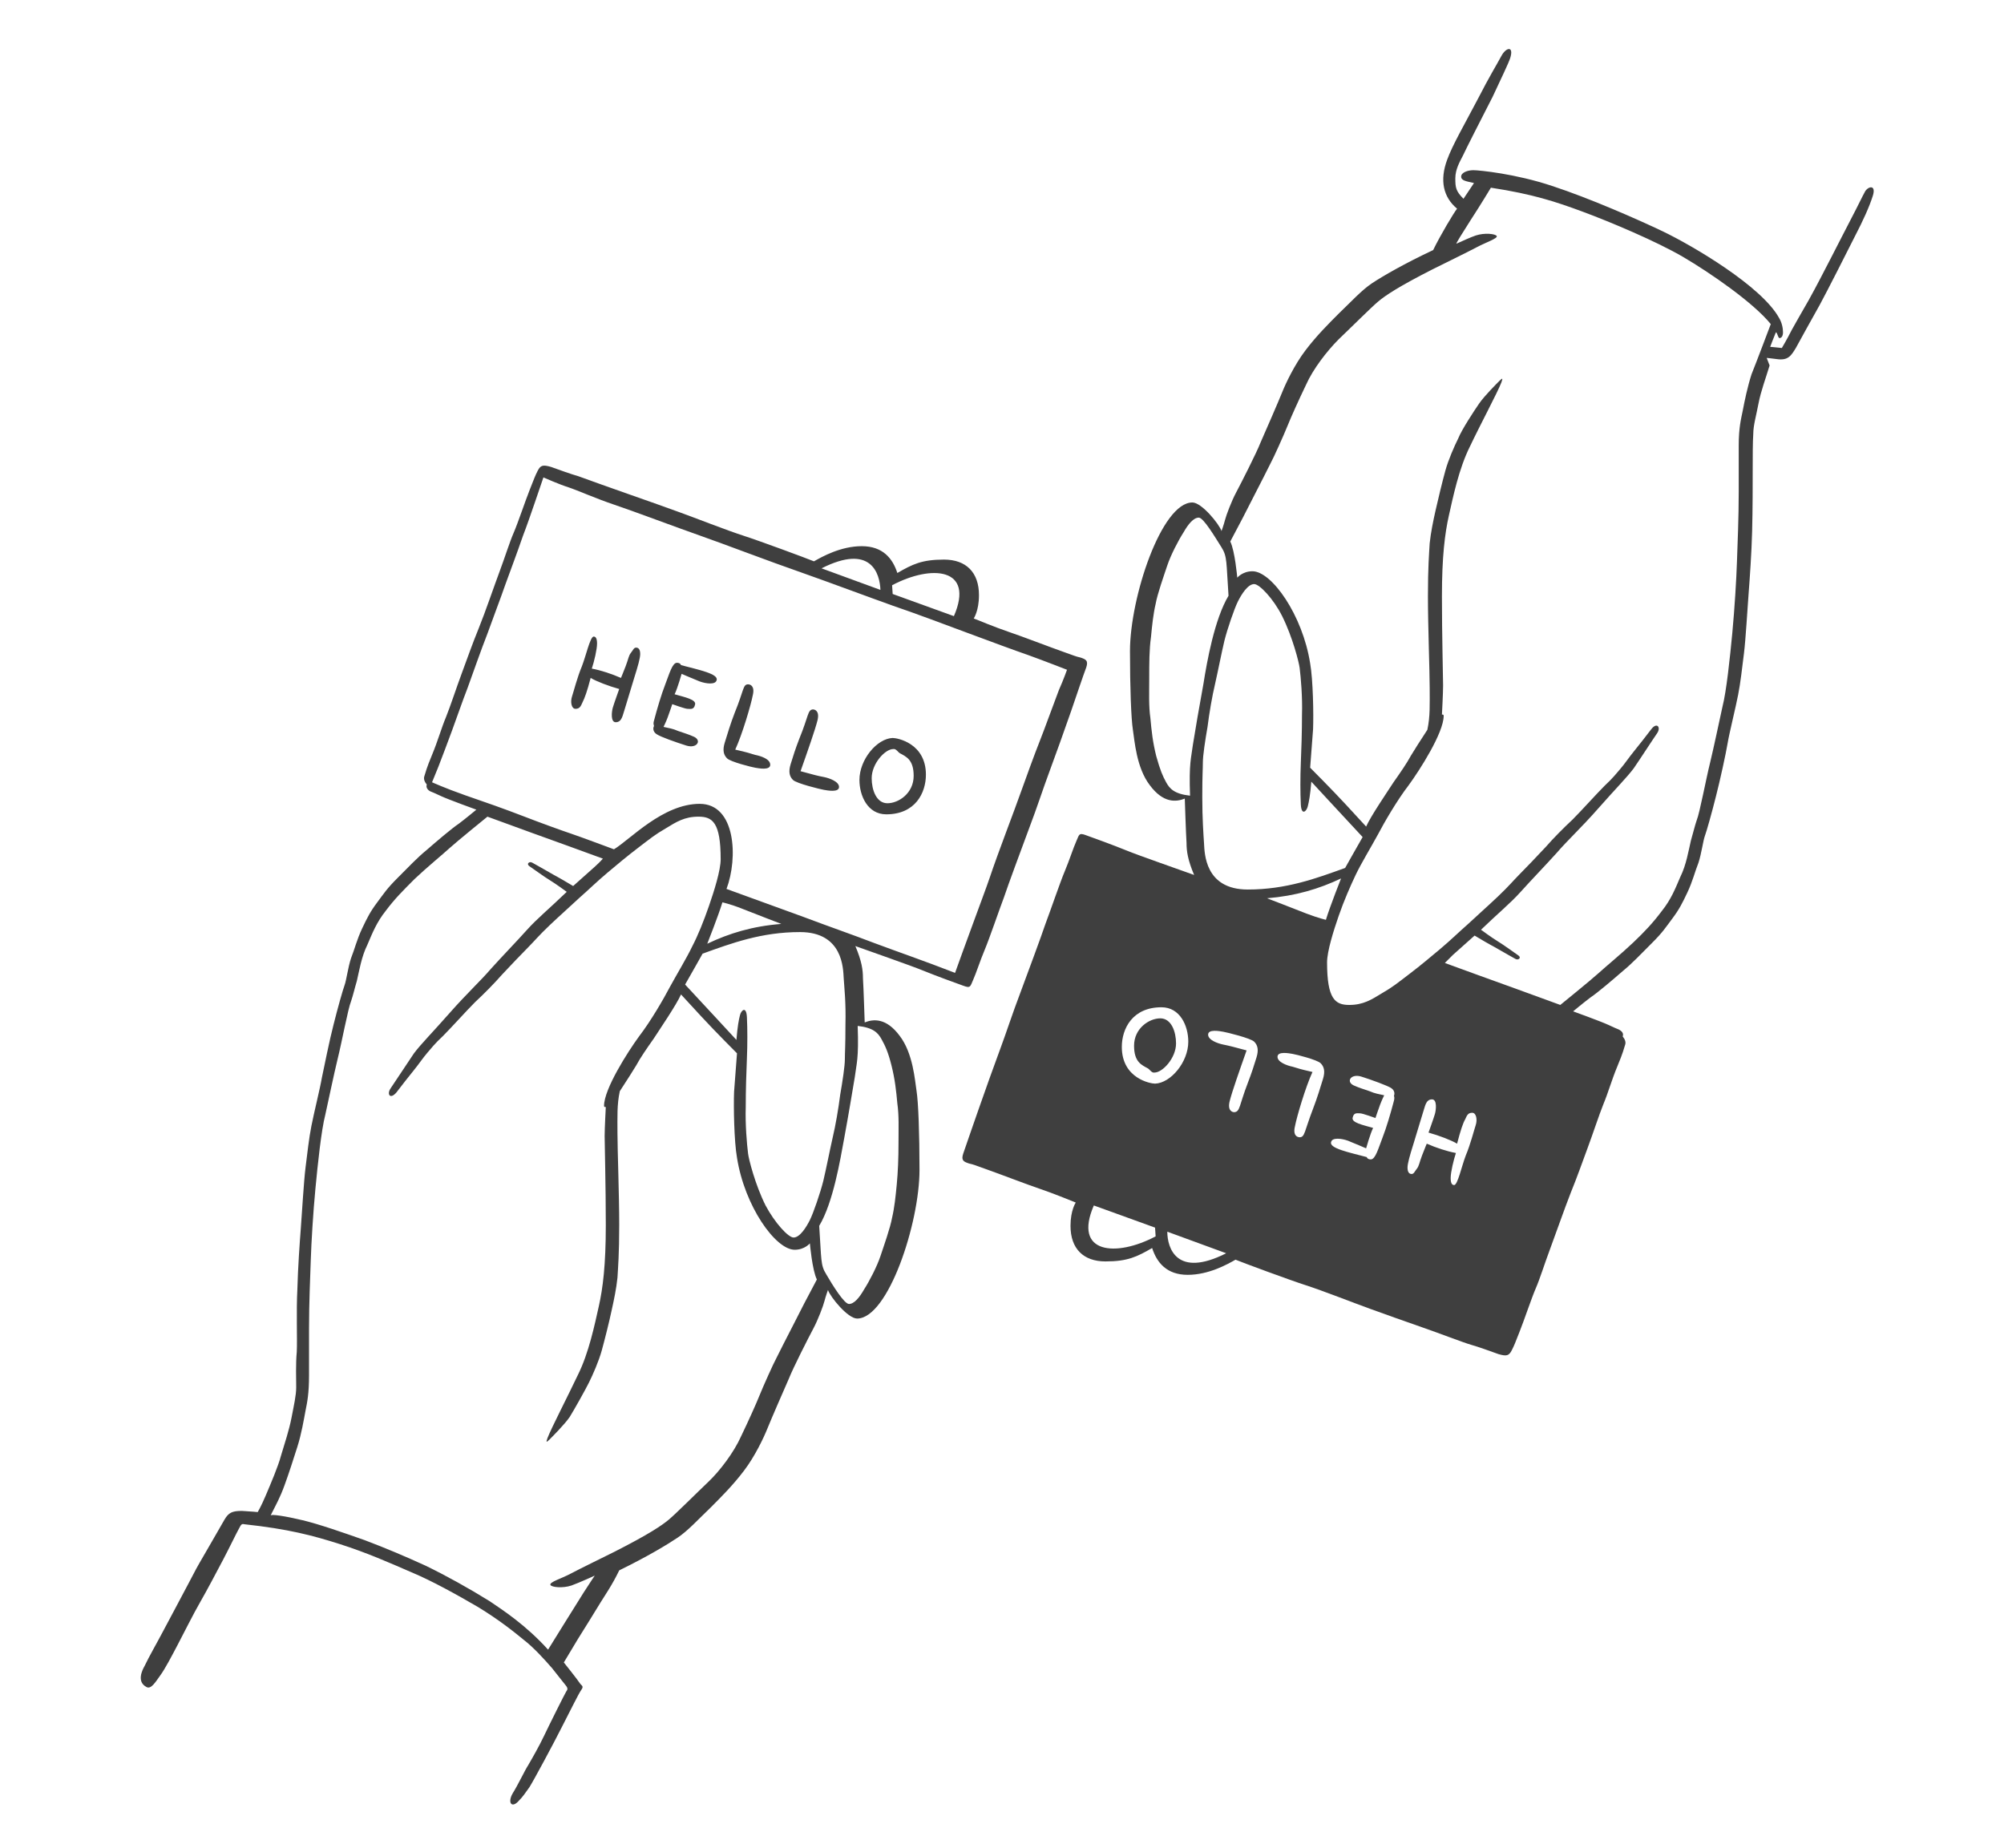
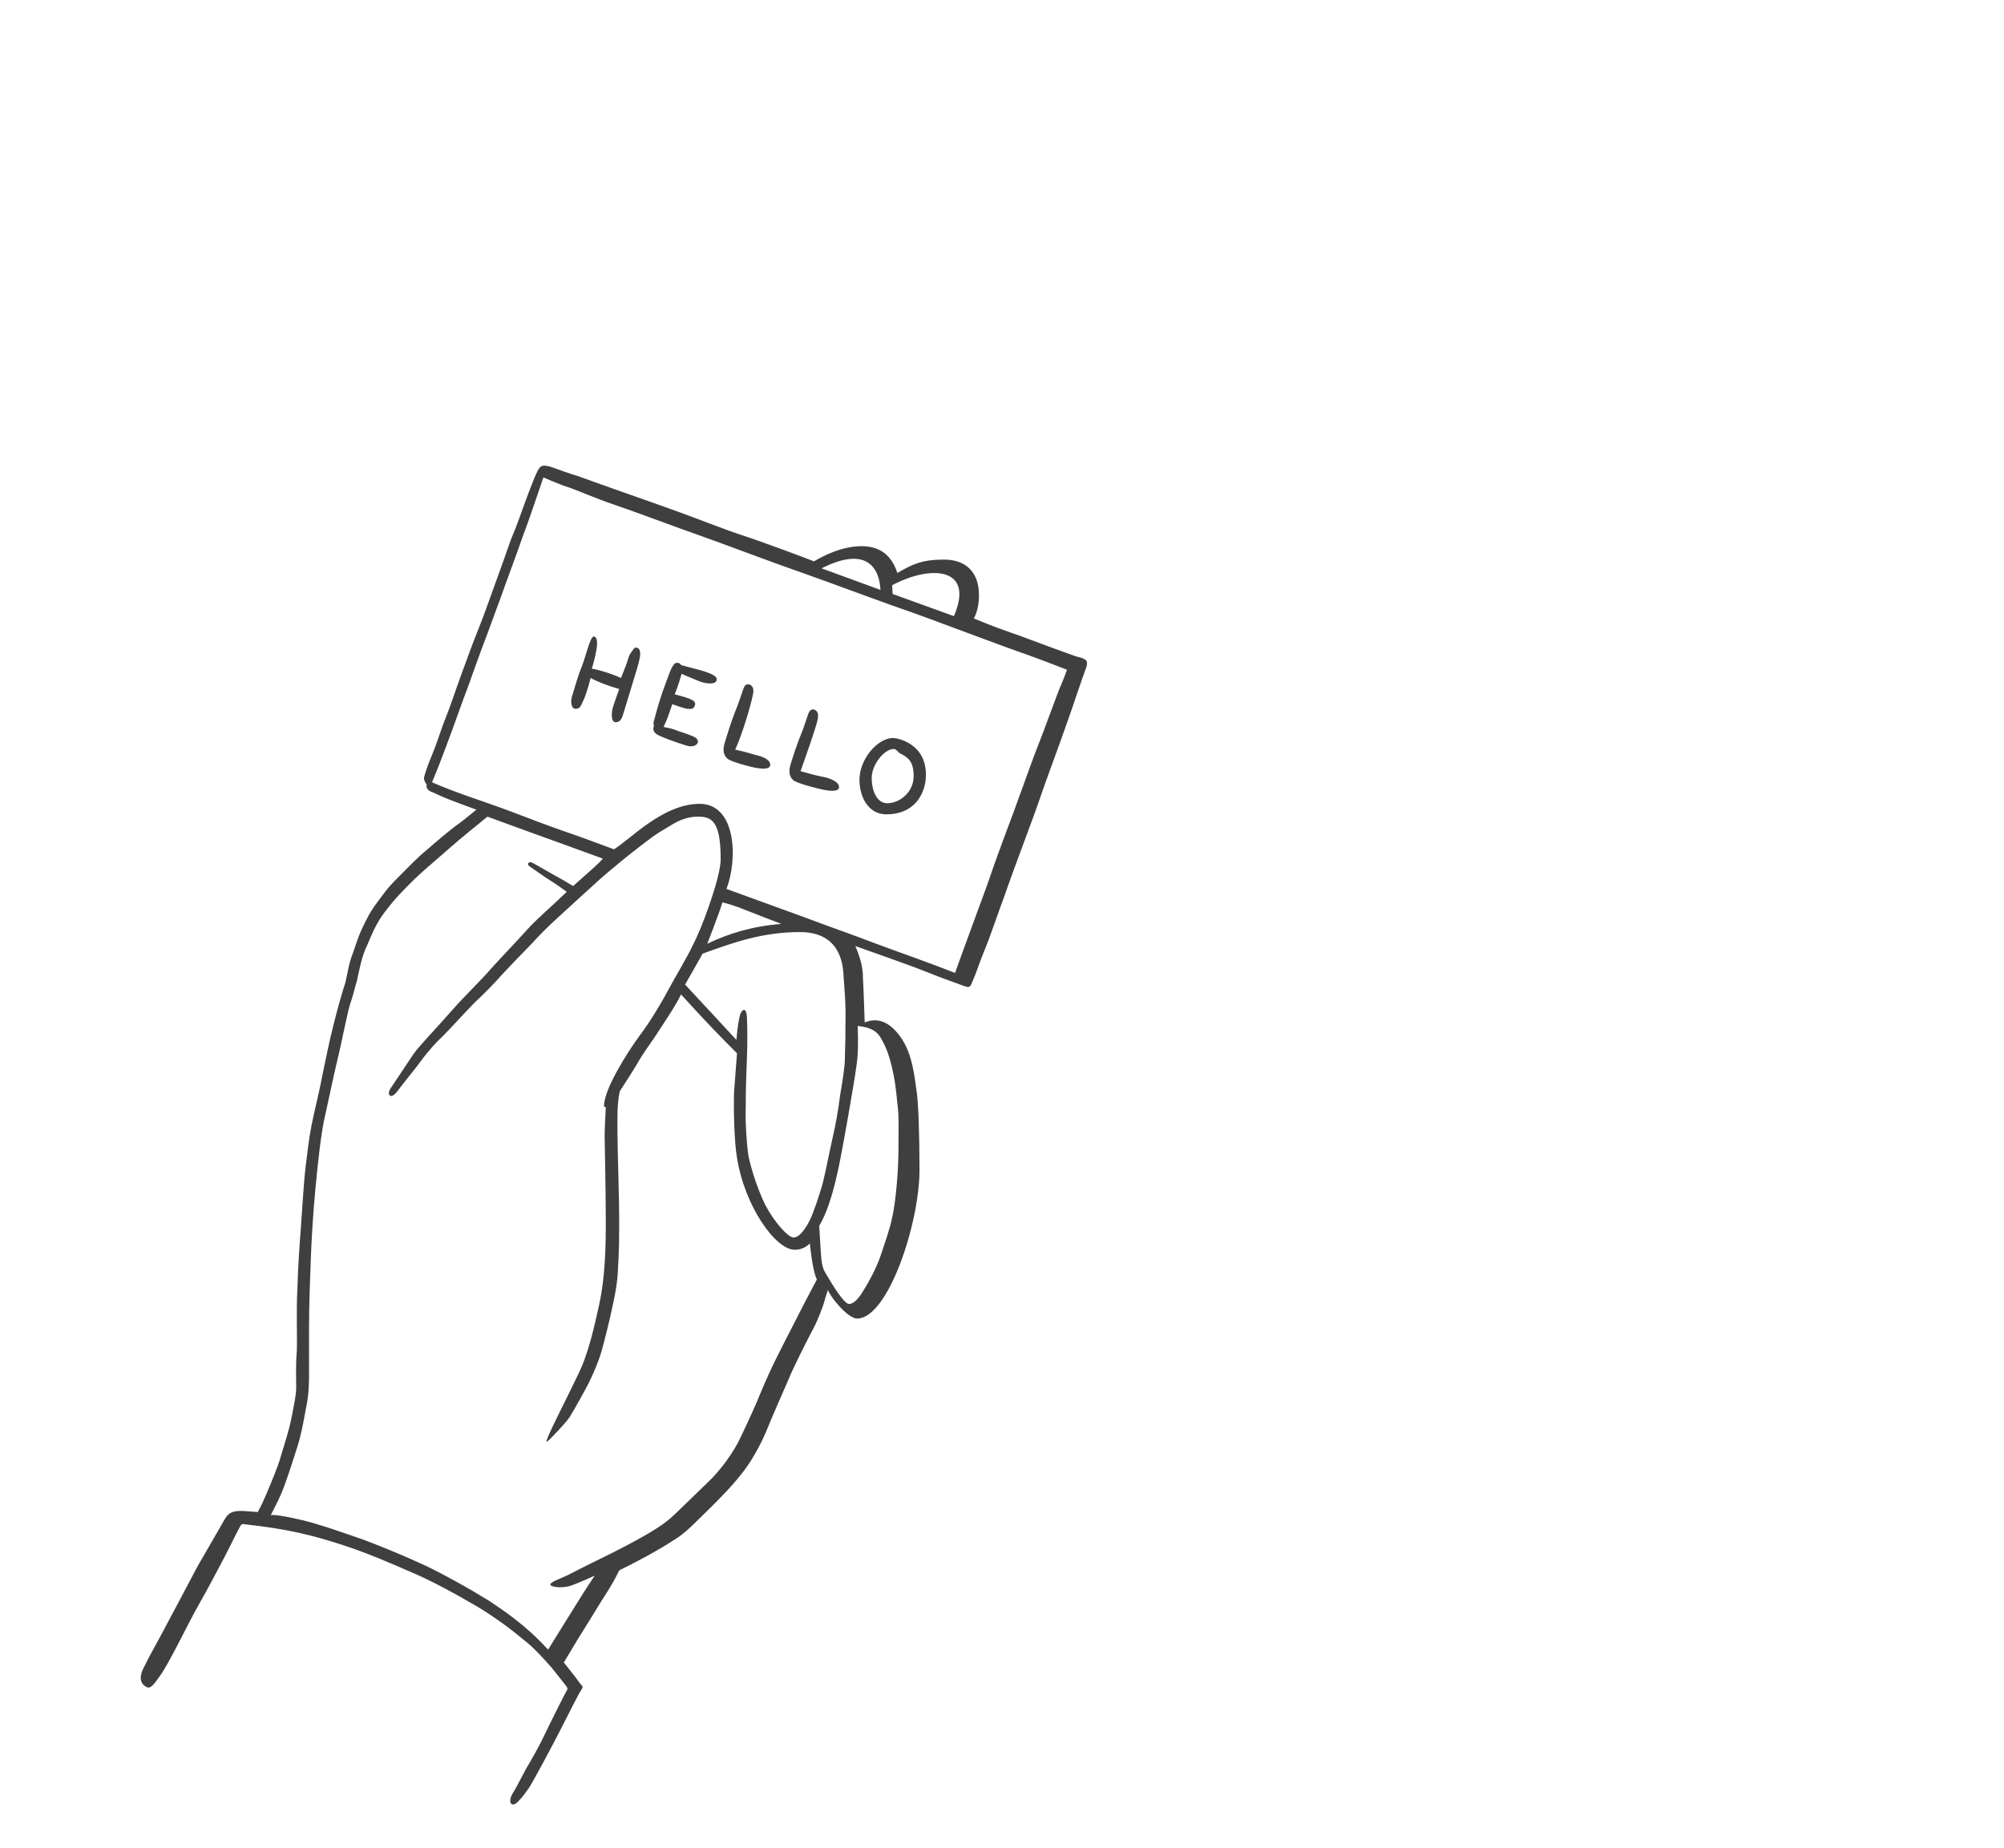
<svg xmlns="http://www.w3.org/2000/svg" version="1.1" id="Outlines" x="0px" y="0px" viewBox="0 0 343.7 317" style="enable-background:new 0 0 343.7 317;" xml:space="preserve">
  <style type="text/css">
	.st0{fill:#3F3F3F;}
</style>
  <g>
    <path class="st0" d="M24.8,285.8c0.7-1.5,2.2-4.1,3.3-6.2s2.9-5.4,4.2-7.9c1.3-2.5,1.4-2.7,2.8-5.1c1.4-2.4,2.7-4.7,3.4-5.9   c0.7-1.2,1.3-1.5,3-1.5c1.7,0.1,2.7,0.2,2.7,0.2s0.6-1,1.4-2.9c0.8-1.9,2.1-4.9,2.6-6.8c0.6-2,1.4-4.4,1.8-6.5   c0.4-2.1,0.8-3.8,0.8-5.2s-0.1-4,0.1-6.1c0.1-2.2-0.1-7,0.1-10.7c0.1-3.8,0.4-8,0.6-10.6c0.2-2.6,0.5-7.9,0.8-10.3   c0.3-2.4,0.6-5.1,1-7.1c0.4-2.1,1.5-6.5,1.8-8.3c0.4-1.9,1.3-6.4,2-9.1c0.7-2.8,1.6-6,1.9-6.8c0.3-0.8,0.6-3.1,1.1-4.6   c0.6-1.5,1-3.2,1.9-5.1c0.9-1.9,1.4-2.9,2.6-4.5c1.2-1.6,1.6-2.3,3.5-4.2c1.9-1.9,3.4-3.5,5-4.8c1.6-1.4,4.3-3.7,5.5-4.5   c1.2-0.9,3-2.4,3-2.4s-4.7-1.7-6-2.3s-1.3-0.6-1.8-0.8s-0.9-0.7-0.7-1.2c-0.4-0.5-0.6-1-0.4-1.5c0.2-0.6,0.3-1.2,1.3-3.6   c1-2.4,1.6-4.6,2.4-6.5c0.8-2,1.7-4.8,2.7-7.5c1-2.7,1.8-5,2.9-7.7s2.7-7.4,3.6-9.8c0.9-2.4,1.7-5,2.4-6.6c0.7-1.6,2-5.5,2.8-7.5   c0.8-2,0.8-2.1,1.3-3.1c0.5-1,0.9-1.1,2.3-0.7c1.4,0.5,3.3,1.2,4.7,1.6c1.4,0.5,5.5,2,8.4,3c2.9,1,6.5,2.3,9,3.2   c2.5,0.9,8.1,3.1,10.9,4s10.9,3.9,12.1,4.4c1.4-0.8,4.6-2.6,8.2-2.6c3.6,0,5.3,2.1,6.1,4.6c2.6-1.5,4.2-2.3,8-2.3   c3.8,0,6,2.2,6,6.1c0,2.7-0.9,4-0.9,4s3.9,1.6,6,2.3c2.1,0.7,7.3,2.7,9.3,3.4c2,0.7,2.1,0.8,3,1c0.9,0.3,1.4,0.5,1,1.7   c-0.5,1.3-1.7,4.9-2.6,7.5c-0.9,2.6-2.9,8.2-3.8,10.6c-0.9,2.4-2.1,6.1-3.4,9.5c-1.3,3.5-3.6,9.7-4.3,11.8c-0.8,2.1-2.5,7.1-3.3,9   c-0.8,1.9-1.5,4.1-2,5.2c-0.5,1.1-0.4,1.5-1.7,1c-1.4-0.5-4.7-1.7-6.9-2.6s-9.4-3.4-11.6-4.2c1.1,2.6,1.3,4.1,1.3,5.5   c0.1,1.4,0.3,7.6,0.3,7.6c1.5-0.6,3.7-0.8,6,2.3c2.3,3,2.6,7.6,2.9,9.5c0.3,1.9,0.5,7.3,0.5,13.5c0,9.2-5.4,25.5-10.7,25.5   c-1.6,0-4.6-3.7-5-4.9c0,0-0.4,1.1-0.6,1.9c-0.2,0.8-1.1,3.2-1.9,4.7c-0.8,1.5-3.5,6.8-4.2,8.6c-0.8,1.8-3.1,7.1-3.7,8.6   s-2.1,4.7-4,7.2c-1.9,2.5-3.9,4.5-5.8,6.4c-2,1.9-3.8,3.9-5.6,5.1s-5.1,3.2-10,5.6c-1.2,2.5-2.4,4.2-3.2,5.5   c-0.8,1.3-3,4.9-3.9,6.3c-0.9,1.5-2.4,4-2.4,4s2.4,3,2.7,3.5c0.3,0.5,0.8,0.5,0.3,1.2c-0.5,0.7-1.9,3.6-3.3,6.3   c-1.4,2.8-4.9,9.3-5.6,10.4c-0.8,1.1-1.1,1.6-1.8,2.3c-1.2,1.4-2,0.4-1.1-1.2c1-1.6,2-3.8,2.7-4.9c0.7-1.2,1.9-3.3,2.7-5   c0.8-1.7,3.6-7.3,3.8-7.6c0.2-0.3,0.4-0.5-0.1-1.1c-0.5-0.6-1.1-1.4-2.3-2.9c-1.3-1.5-3.2-3.6-4.9-4.9c-1.7-1.4-4.2-3.4-7.8-5.6   c-3.6-2.1-7.9-4.5-11.5-6c-3.7-1.6-7.5-3.3-12.2-4.8c-4.7-1.5-8.9-2.6-16.3-3.4c-0.5-0.1-0.6-0.1-1,0.7c-0.4,0.7-1.7,3.4-2.7,5.3   c-1,1.9-2.9,5.5-4,7.4c-1.1,1.9-2.9,5.5-3.9,7.4s-2.1,4-2.9,5.1c-0.8,1.1-1.6,2.5-2.4,2C23.4,288.5,24.4,286.5,24.8,285.8z    M51.9,260.8c2.9,0.7,6.9,2.1,10.6,3.4c3.7,1.4,7,2.8,10.5,4.4c3.5,1.7,7.3,3.8,11,6.1c2.2,1.5,6.1,4,10,8.3c0,0,5.2-8.4,6.1-9.8   c0.9-1.4,1.9-2.9,1.9-2.9s-2.6,1.2-4,1.7c-1.5,0.5-3.4,0.3-3.6-0.1c-0.2-0.5,1.9-1.1,3.4-1.9c1.5-0.8,6-3,7.6-3.8   c5.9-3,8.1-4.5,9.3-5.5c1.2-1,4.8-4.6,6.8-6.5s4.4-5.1,5.6-7.8c1.3-2.7,2.6-5.6,3.2-7.1c0.6-1.5,2.4-5.5,2.8-6.2   c0.4-0.8,2-4,3.1-6.1c1.1-2.2,2.3-4.5,3.9-7.5c-0.8-1.6-1.2-6.2-1.2-6.2s-0.9,1.1-2.6,1.1c-3.3,0-8.6-7.5-9.9-15.8   c-0.5-2.8-0.6-8.8-0.5-11.3c0.2-2.5,0.5-6.6,0.5-6.6s-3.7-3.7-6.1-6.3c-1.3-1.4-3.5-3.8-3.5-3.8c-0.8,1.8-3.6,5.9-4.7,7.6   c-1.2,1.7-2.3,3.3-3,4.6c-0.8,1.3-1.3,2.1-2.8,4.4c-0.5,2.3-0.4,4.4-0.4,7.2s0.3,10.6,0.3,15.7c0,5.1-0.2,7.3-0.3,9.1   c-0.2,1.9-0.6,3.8-1,5.6c-0.4,1.9-1.2,5.1-1.7,6.9s-1.5,4.1-2.2,5.5s-2.5,4.6-3.3,5.9c-0.9,1.3-3,3.4-3.5,3.9   c-0.6,0.6-0.5,0.3-0.3-0.3c0.7-1.8,3.4-7,5.2-10.8c1.9-3.8,2.9-8.7,3.6-11.8s1.2-7.1,1.2-13.9c0-6.8-0.2-14-0.2-15.3s0.2-5,0.2-5   s-0.3,0.1-0.3-0.2c0-2.9,4.1-9.3,6-11.9c2-2.6,4.2-6.4,5.3-8.5c1.2-2.2,2.9-5,3.8-6.9c1-1.9,2-4.4,2.9-7c0.9-2.6,2-6.1,2-8   c0-6.3-1.4-7.3-3.8-7.3c-2.4,0-3.8,0.9-5.6,2c-1.9,1.1-2.6,1.7-4.7,3.3c-2.1,1.6-3.5,2.8-5.3,4.3c-1.9,1.6-3.2,2.9-4.8,4.3   c-1.6,1.5-3.2,2.9-5.1,4.7c-1.9,1.8-2.7,2.8-3.7,3.8c-1,1-3.1,3.2-4.5,4.7c-1.4,1.6-3.1,3.3-4.6,4.7c-1.5,1.5-4.1,4.4-5.5,5.8   c-1.5,1.4-2,2.1-2.7,2.9c-0.7,0.8-1.5,2-2.4,3.1s-1.9,2.4-2.9,3.7c-1.1,1.3-1.7,0.3-1-0.7c0.5-0.7,2.9-4.4,4-6   c1.2-1.6,3.2-3.6,6.1-6.9s5.4-5.6,7.1-7.6c1.8-2,4.5-4.8,6.2-6.7s3.9-3.7,6.8-6.5c0,0-1.9-1.4-2.9-2c-1-0.6-2.9-2-3.5-2.4   c-0.6-0.4,0-0.9,0.5-0.6s2,1.1,3,1.7c1,0.6,1,0.5,4,2.3c0,0,2.7-2.4,3.7-3.3c1-0.9,1.4-1.4,1.4-1.4c-1.3-0.5-10.2-3.7-12.4-4.5   c-2.2-0.8-7.4-2.7-7.4-2.7s-5.3,4.3-6.5,5.4c-1.2,1.1-4,3.4-6,5.3c-2,2-3.4,3.4-4.9,5.4c-1.6,2-2.3,3.8-3.2,5.9   c-1,2-1.4,4.5-1.8,6.2c-0.5,1.7-0.6,2.3-1,3.5c-0.5,1.2-1.6,7.1-2.3,9.9c-0.7,2.9-1.5,6.8-2.1,9.5c-0.7,2.7-1.3,8.5-1.7,12.7   s-0.7,9.2-0.8,12.3S53,223.4,53,228c0,4.7,0,4.7,0,7.9c0,3.2-0.3,4.6-0.6,6.1c-0.3,1.6-0.7,4-1.4,6.2c-0.7,2.2-1.4,4.4-2.2,6.6   s-1.4,3.2-2.4,5.2C46.4,259.7,49,260.1,51.9,260.8z M140.9,97.5l10.1,3.7C150.9,98.4,149.4,93.2,140.9,97.5z M163.6,105.7   c3.6-8.3-3.8-8.9-10.6-5.3l0.1,1.5L163.6,105.7z M79.7,136.4c3.5,1.2,6.9,2.4,10,3.6c3.1,1.2,6.7,2.5,8.2,3   c1.5,0.5,7.4,2.7,7.4,2.7c2.8-1.7,8.4-7.8,14.7-7.8c6.2,0,6.6,9.3,4.6,14.6c0,0,8.8,3.2,13.2,4.8c4.5,1.7,8.3,3,12.2,4.5   c4,1.5,8.4,3,13.8,5.1c0,0,2.3-6.4,3.2-8.8c0.9-2.5,2.2-5.9,2.8-7.7s1.8-5.1,2.7-7.5c0.9-2.4,2.2-5.9,2.8-7.6s2.2-6.1,3-8.1   s2.6-7,3.3-8.8c0.8-1.8,1.4-3.5,1.4-3.5s-4.1-1.6-6.6-2.5c-2.6-0.9-6.1-2.2-10.4-3.8c-4.3-1.6-8.8-3.3-12.9-4.7   c-4.2-1.5-10.6-3.9-15.7-5.7c-5.2-1.8-13.3-4.9-17.3-6.3c-4-1.4-11.7-4.3-14.7-5.3c-3-1-6.4-2.5-7.9-3c-1.6-0.5-4.3-1.7-4.3-1.7   c-0.4,1.1-2.3,6.9-3.5,10c-1.1,3.2-2.1,5.8-3,8.3c-0.9,2.6-2.1,5.7-3.1,8.5c-1.1,2.8-2.6,7.1-3.4,9.3c-0.9,2.3-2.1,5.8-2.7,7.4   c-0.6,1.6-1.7,4.6-2.3,6.1c-0.6,1.5-1.1,2.7-1.1,2.7S76.3,135.2,79.7,136.4z M134,158.5c0,0-4.7-1.8-6.7-2.6s-3.4-1.1-3.4-1.1   c-0.7,2.3-2.6,7.1-2.6,7.1C125.1,160.1,129,158.9,134,158.5z M136.1,212.3c1.1,0,2.2-1.8,2.8-3c0.6-1.2,1.8-4.7,2.3-6.7   c0.5-2.1,1.1-5.2,1.6-7.4c0.5-2.1,1-5,1.3-7.4c0.4-2.3,0.8-4.9,0.8-6.1s0.1-2.1,0.1-5.9c0.1-3.8-0.2-6.4-0.3-8   c-0.1-1.6-0.1-7.9-7.5-7.9c-6.6,0-11.7,1.9-16.7,3.7c0,0-2.3,4.1-3,5.3c2.8,3,8.8,9.5,8.8,9.5c0.2-2.4,0.4-3.4,0.6-4.2   c0.2-0.9,1.1-1.7,1.2,0.3s0.1,4.7,0,7.1c-0.1,2.4-0.2,5.3-0.2,8.3c-0.1,3,0.2,6.4,0.4,8c0.1,0.9,1.2,5.3,3,8.9   C132.9,209.8,135.2,212.3,136.1,212.3z M145.6,223.7c0.9,0,1.8-1.1,2.6-2.5c0.9-1.4,2.2-3.9,2.8-5.7c0.6-1.8,1.7-4.9,2-6.6   c0.4-1.7,0.6-3.6,0.8-5.7s0.3-4.5,0.3-7.1c0-2.6,0.1-4.7-0.2-6.8c-0.2-2.2-0.4-4.1-1-6.5s-1.1-3.4-1.7-4.5c-0.6-1.1-1.4-2-4.1-2.3   c0.2,5.7-0.2,6.4-0.5,8.8c-0.4,2.4-1.1,6.6-1.8,10.4c-0.7,3.8-1.9,11.1-4.3,15.1c0.4,5.8,0.2,6.7,1.2,8.3   C142.8,220.5,144.8,223.7,145.6,223.7z M99.8,114.3c-0.8,1.9-1.4,4.3-1.7,5.2s-0.1,2.1,0.6,2.1s0.9-0.4,1.2-1.1   c0.4-0.8,0.8-1.9,1.4-4.2c1,0.6,3.1,1.4,4.9,1.9c0,0-0.9,2.5-1.1,3.2c-0.2,0.7-0.4,2.5,0.5,2.5c1.1,0,1.2-1.3,1.5-2.1   c0.3-0.9,1.1-3.7,1.7-5.6s1-3.3,1-4c0-0.8-0.3-1.1-0.7-1.1c-0.4,0-0.5,0.4-0.9,0.9c-0.4,0.5-0.4,1-0.9,2.3c-0.5,1.3-0.8,2-0.8,2   c-1.6-0.7-3.4-1.3-5-1.6c0.4-1.2,0.9-3.3,0.9-4.3s-0.3-1.2-0.6-1.2C101.2,109.3,100.5,112.5,99.8,114.3z M112.1,124.7   c-0.1,0.3-0.1,0.9,0.6,1.3c0.6,0.4,3.1,1.3,5,1.9c1.9,0.6,2.8-1,1.1-1.6c-0.4-0.2-1.6-0.6-2.5-0.9c-0.9-0.4-1.6-0.5-2.5-0.7   c0,0,0.4-0.8,0.7-1.6c0.3-0.8,0.8-2.3,0.8-2.3s2.2,0.8,2.6,0.8c0.5,0,1.1,0.2,1.3-0.7c0.3-0.9-1.8-1.3-3.5-1.8   c0.5-1,1.2-3.5,1.2-3.5s2.1,0.9,3.1,1.3c1.1,0.4,2.7,0.6,2.9-0.2c0.4-1.1-3.1-1.8-6.1-2.6c0,0-0.1-0.4-0.7-0.4   c-0.8,0-1.3,1.9-2,3.7c-0.7,1.8-1.4,4.2-1.9,6.1C111.9,124.4,112.3,124.4,112.1,124.7z M126,122.3c-0.7,1.8-1.3,3.8-1.7,5.1   c-0.4,1.3-0.2,2.1,0.4,2.7c0.6,0.6,4.2,1.5,4.8,1.6c0.6,0.1,2.6,0.5,2.6-0.5s-1.6-1.5-2.6-1.7c-1-0.3-1.2-0.4-3.4-0.9   c1.2-2.6,2.7-7.7,3-9.3c0.4-1.6-0.4-1.9-0.8-1.9C127.4,117.4,127.6,118.4,126,122.3z M137.1,126.7c-0.7,1.8-1.1,3.1-1.5,4.4   c-0.4,1.3-0.2,2.1,0.4,2.7c0.6,0.6,4.7,1.6,5.3,1.7c0.6,0.1,2.6,0.5,2.6-0.5c0-0.9-1.6-1.5-2.6-1.7c-1.1-0.2-1.8-0.4-4-1   c1.2-3.4,2.5-7.1,2.9-8.7s-0.4-1.9-0.8-1.9C138.5,121.8,138.7,122.8,137.1,126.7z M147.4,133.8c0,2.7,1.4,5.9,4.6,5.9   c5,0,6.8-3.7,6.8-6.8c0-5.4-4.9-6.3-5.7-6.3C150.4,126.7,147.4,130.3,147.4,133.8z M149.5,133.5c0-2.5,2.3-5,3.7-5   c0.1,0,0.2,0,0.2,0c0.4,0.1,0.6,0.5,0.9,0.7c1.1,0.6,2.4,1.1,2.4,3.9c0,3-2.6,4.7-4.5,4.7S149.5,135.5,149.5,133.5z" />
-     <path class="st0" d="M303.5,62.7c-0.6,2-1.5,4.4-1.9,6.5c-0.4,2.1-0.9,3.8-0.9,5.2c-0.1,1.4-0.1,4-0.1,6.1s0,7-0.1,10.7   c-0.1,3.8-0.4,8-0.6,10.6c-0.2,2.6-0.5,7.9-0.8,10.3c-0.3,2.4-0.6,5.1-1,7.1c-0.4,2.1-1.5,6.5-1.8,8.3s-1.3,6.4-2,9.1   c-0.7,2.8-1.6,6-1.9,6.8c-0.3,0.8-0.6,3.1-1.1,4.6c-0.6,1.5-1,3.2-1.9,5.1c-0.9,1.9-1.4,2.9-2.6,4.5c-1.2,1.6-1.6,2.3-3.5,4.2   c-1.9,1.9-3.4,3.5-5,4.8c-1.6,1.4-4.3,3.7-5.5,4.5c-1.2,0.9-3,2.4-3,2.4s4.7,1.7,6,2.3c1.3,0.6,1.3,0.6,1.8,0.8   c0.6,0.3,0.9,0.7,0.7,1.2c0.4,0.5,0.6,1,0.4,1.5c-0.2,0.6-0.3,1.2-1.3,3.6s-1.6,4.6-2.4,6.5c-0.8,2-1.7,4.8-2.7,7.5   c-1,2.7-1.8,5-2.9,7.7c-1.1,2.8-2.7,7.4-3.6,9.8c-0.9,2.4-1.7,5-2.4,6.6c-0.7,1.6-2,5.5-2.8,7.5c-0.8,2-0.8,2.1-1.3,3.1   s-0.9,1.1-2.3,0.7c-1.4-0.5-3.3-1.2-4.7-1.6c-1.4-0.4-5.5-2-8.4-3s-6.5-2.3-9-3.2c-2.5-0.9-8.1-3.1-10.9-4   c-2.8-0.9-10.9-3.9-12.1-4.4c-1.4,0.8-4.6,2.6-8.2,2.6s-5.3-2.1-6.1-4.6c-2.6,1.5-4.2,2.3-8,2.3s-6-2.2-6-6.1c0-2.7,0.9-4,0.9-4   s-3.9-1.6-6-2.3s-7.3-2.7-9.3-3.4c-2-0.7-2.1-0.8-3-1c-0.9-0.3-1.4-0.5-1-1.7s1.7-4.9,2.6-7.5c0.9-2.6,2.9-8.2,3.8-10.6   c0.9-2.4,2.1-6.1,3.4-9.5c1.3-3.5,3.6-9.7,4.3-11.8c0.8-2.1,2.5-7.1,3.3-9c0.8-1.9,1.5-4.1,2-5.2c0.5-1.1,0.4-1.5,1.7-1   c1.4,0.5,4.7,1.7,6.9,2.6c2.2,0.9,9.4,3.4,11.6,4.2c-1.1-2.6-1.3-4.1-1.3-5.5c-0.1-1.4-0.3-7.6-0.3-7.6c-1.5,0.6-3.7,0.8-6-2.3   c-2.3-3-2.6-7.6-2.9-9.5c-0.3-1.9-0.5-7.3-0.5-13.5c0-9.2,5.4-25.5,10.7-25.5c1.6,0,4.6,3.7,5,4.9c0,0,0.4-1.1,0.6-1.9   c0.2-0.8,1.1-3.2,1.9-4.7c0.8-1.5,3.5-6.8,4.2-8.6c0.8-1.8,3.1-7.1,3.7-8.6c0.6-1.5,2.1-4.7,4-7.2c1.9-2.5,3.9-4.5,5.8-6.4   c2-1.9,3.8-3.9,5.6-5.1s5.6-3.4,10.5-5.7c1.2-2.5,3.6-6.5,4.1-7.1c-2.4-2-3-4.9-1.7-8.4c0.9-2.5,3-6.1,5.2-10.3   c2.1-4.1,3.3-6,4.1-7.5c0.8-1.5,2.2-1.8,1.5,0.4c-0.3,0.9-1.6,3.6-3,6.6c-2.1,4.1-4.5,8.8-5.1,10.1c-0.5,1-1.3,2.3-1.3,3.9   s0.1,2.2,1.4,3.5l1.8-2.7c-1.3-0.3-2.2-0.4-2.2-1.1s1.1-1.1,2.1-1.1s7.2,0.6,13.5,2.7c6.4,2.1,14.6,5.7,19,7.8   c5.2,2.5,16.9,9.4,19.9,14.8c0.5,0.8,0.7,1.8,0.7,2.5c0,0.7-0.3,1-0.6,1c-0.3,0-0.5-1.5-0.7-0.8c-0.3,0.7-0.9,2.3-0.9,2.3l2,0.2   c0,0,0.9-1.5,1.7-3.1c0.9-1.6,1.4-2.5,2.9-5.1c1.5-2.7,2.6-4.9,3.8-7.2c1.2-2.3,2.7-5.3,3.6-7c0.9-1.7,1.8-3.6,2.3-4.5   c0.6-0.9,1.9-1.1,1.3,0.8c-0.6,1.9-1.7,4.3-3,6.8c-1.3,2.6-4.8,9.5-6.1,11.9c-1.4,2.5-3.4,6.1-4.1,7.4c-0.8,1.3-1.3,2.2-3.3,1.9   c-0.7-0.1-1.7-0.2-1.7-0.2 M303.7,55.6c-3-3.7-10.4-8.8-15-11.5c-4.6-2.7-12.7-6.1-17.3-7.8c-4.6-1.7-8.5-3-15.7-4.1   c0,0-1.8,3-3.5,5.6c-1.4,2.2-2.6,4.1-2.4,4c0.9-0.4,2.4-1.1,3.3-1.4c1.5-0.5,3.4-0.3,3.6,0.1c0.2,0.4-1.9,1.1-3.4,1.9   c-1.5,0.8-6,3-7.6,3.8c-5.9,3-8.1,4.5-9.3,5.5c-1.2,1-4.8,4.6-6.8,6.5c-2,2-4.4,5.1-5.6,7.8c-1.3,2.7-2.6,5.6-3.2,7.1   c-0.6,1.5-2.4,5.5-2.8,6.2c-0.4,0.8-2,4-3.1,6.1c-1.1,2.2-2.3,4.5-3.9,7.5c0.8,1.6,1.2,6.2,1.2,6.2s0.9-1.1,2.6-1.1   c3.3,0,8.6,7.5,9.9,15.8c0.5,2.8,0.6,8.8,0.5,11.3c-0.2,2.5-0.5,6.6-0.5,6.6s3.7,3.7,6.1,6.3c1.3,1.4,3.5,3.8,3.5,3.8   c0.8-1.8,3.6-5.9,4.7-7.6c1.2-1.7,2.3-3.3,3-4.6c0.8-1.3,1.3-2.1,2.8-4.4c0.5-2.3,0.4-4.4,0.4-7.2c0-2.8-0.3-10.6-0.3-15.7   c0-5.1,0.2-7.3,0.3-9.1c0.2-1.9,0.6-3.8,1-5.6s1.2-5.1,1.7-6.9s1.5-4.1,2.2-5.5c0.6-1.5,2.7-4.7,3.6-6c0.9-1.3,3-3.4,3.5-3.9   c0.6-0.6,0.5-0.3,0.3,0.3c-0.7,1.8-3.6,7.2-5.4,11c-1.9,3.8-2.9,8.7-3.6,11.8c-0.7,3.1-1.2,7.1-1.2,13.9c0,6.8,0.2,14,0.2,15.3   c0,1.3-0.2,5-0.2,5s0.3-0.1,0.3,0.2c0,2.9-4.1,9.3-6,11.9c-2,2.6-4.2,6.4-5.3,8.5c-1.2,2.2-2.9,5-3.8,6.9c-0.9,1.9-2,4.4-2.9,7   s-2,6.1-2,8c0,6.3,1.4,7.3,3.8,7.3c2.4,0,3.8-0.9,5.6-2c1.9-1.1,2.6-1.7,4.7-3.3c2.1-1.6,3.5-2.8,5.3-4.3c1.9-1.6,3.2-2.9,4.8-4.3   c1.6-1.5,3.2-2.9,5.1-4.7c1.9-1.8,2.7-2.8,3.7-3.8c1-1,3.1-3.2,4.5-4.7c1.4-1.6,3.1-3.3,4.6-4.7c1.5-1.5,4.1-4.4,5.5-5.8   c1.5-1.4,2-2.1,2.7-2.9s1.5-2,2.4-3.1c0.9-1.1,1.9-2.4,2.9-3.7s1.7-0.3,1,0.7c-0.5,0.7-2.9,4.4-4,6c-1.2,1.6-3.2,3.6-6.1,6.9   c-2.9,3.3-5.4,5.6-7.1,7.6c-1.8,2-4.5,4.8-6.2,6.7c-1.8,2-3.9,3.7-6.8,6.5c0,0,1.9,1.4,2.9,2c1,0.6,2.9,2,3.5,2.4   c0.6,0.4,0,0.9-0.5,0.6c-0.5-0.3-2-1.1-3-1.7c-1-0.6-1-0.5-4-2.3c0,0-2.7,2.4-3.7,3.3c-1,1-1.4,1.4-1.4,1.4   c1.3,0.5,10.2,3.7,12.4,4.5s7.4,2.7,7.4,2.7s5.3-4.3,6.5-5.4c1.2-1.1,4-3.4,6-5.3s3.4-3.4,4.9-5.4c1.6-2,2.3-3.8,3.2-5.9   c1-2,1.4-4.5,1.8-6.2c0.5-1.7,0.6-2.3,1-3.5c0.5-1.2,1.6-7.1,2.3-9.9c0.7-2.9,1.5-6.8,2.1-9.5c0.7-2.7,1.3-8.5,1.7-12.7   c0.4-4.3,0.7-9.2,0.8-12.3c0.1-3.1,0.3-7.3,0.3-11.9c0-4.6,0-4.7,0-7.9c0-3.2,0.4-4.6,0.7-6.1c0.3-1.6,0.8-4,1.5-6.2   C301.1,62.5,303.7,55.6,303.7,55.6z M210.3,215l-10.1-3.7C200.2,214.1,201.8,219.3,210.3,215z M187.6,206.8   c-3.6,8.3,3.8,8.9,10.6,5.3l-0.1-1.5L187.6,206.8z M217.3,154.1c0,0,4.7,1.8,6.7,2.6c2.1,0.8,3.4,1.1,3.4,1.1   c0.7-2.3,2.6-7.1,2.6-7.1C226.2,152.5,222.2,153.7,217.3,154.1z M215.1,100.2c-1.1,0-2.2,1.8-2.8,3c-0.6,1.2-1.8,4.7-2.3,6.7   c-0.5,2.1-1.1,5.2-1.6,7.4c-0.5,2.1-1,5-1.3,7.4c-0.4,2.3-0.8,4.9-0.8,6.1s-0.1,2.1-0.1,5.9s0.2,6.4,0.3,8c0.1,1.6,0.1,7.9,7.5,7.9   c6.6,0,11.7-1.9,16.7-3.7c0,0,2.3-4.1,3-5.3c-2.8-3-8.8-9.5-8.8-9.5c-0.2,2.4-0.4,3.4-0.6,4.2c-0.2,0.9-1.1,1.7-1.2-0.3   c-0.1-2-0.1-4.7,0-7.1c0.1-2.4,0.2-5.3,0.2-8.3c0.1-3-0.2-6.4-0.4-8c-0.1-0.9-1.2-5.3-3-8.9C218.4,102.7,216,100.2,215.1,100.2z    M205.6,88.8c-0.9,0-1.8,1.1-2.6,2.5c-0.9,1.4-2.2,3.9-2.8,5.7s-1.7,4.9-2,6.6c-0.4,1.7-0.6,3.6-0.8,5.7c-0.3,2.1-0.3,4.5-0.3,7.1   c0,2.6-0.1,4.7,0.2,6.8c0.2,2.2,0.4,4.1,1,6.5c0.7,2.5,1.1,3.4,1.7,4.5c0.6,1.1,1.4,2,4.1,2.3c-0.2-5.7,0.2-6.4,0.5-8.8   c0.4-2.5,1.1-6.6,1.8-10.4c0.6-3.8,1.9-11.1,4.3-15.1c-0.4-5.8-0.2-6.7-1.2-8.3C208.3,92,206.4,88.8,205.6,88.8z M251.4,198.2   c0.8-1.9,1.4-4.3,1.7-5.2c0.3-0.9,0.1-2.1-0.6-2.1c-0.7,0-0.9,0.4-1.2,1.1c-0.4,0.7-0.8,1.9-1.4,4.2c-1-0.6-3.1-1.4-4.9-1.9   c0,0,0.9-2.5,1.1-3.2c0.2-0.7,0.4-2.5-0.5-2.5c-1.1,0-1.2,1.3-1.5,2.1c-0.3,0.9-1.1,3.7-1.7,5.6c-0.6,1.9-1,3.3-1,4   c0,0.8,0.3,1.1,0.7,1.1s0.5-0.4,0.9-0.9c0.4-0.5,0.4-1,0.9-2.3c0.5-1.3,0.8-2,0.8-2c1.6,0.7,3.4,1.3,5,1.6   c-0.4,1.2-0.9,3.3-0.9,4.3s0.3,1.2,0.6,1.2C250,203.3,250.7,200,251.4,198.2z M239.1,187.9c0.1-0.3,0.1-0.9-0.6-1.3   c-0.7-0.4-3.1-1.3-5-1.9c-1.9-0.6-2.8,1-1.1,1.6c0.4,0.2,1.6,0.6,2.5,0.9c0.9,0.4,1.6,0.5,2.5,0.7c0,0-0.4,0.8-0.7,1.6   c-0.3,0.8-0.8,2.3-0.8,2.3s-2.2-0.8-2.6-0.8c-0.5,0-1.1-0.2-1.3,0.7c-0.3,0.9,1.8,1.3,3.5,1.8c-0.5,1-1.2,3.5-1.2,3.5   s-2.1-0.9-3.1-1.3c-1.1-0.4-2.7-0.6-2.9,0.2c-0.4,1.1,3.1,1.8,6.1,2.6c0,0,0.1,0.4,0.7,0.4c0.8,0,1.3-1.9,2-3.7   c0.7-1.8,1.4-4.2,1.9-6.1C239.3,188.1,239,188.1,239.1,187.9z M225.2,190.2c0.7-1.8,1.3-3.8,1.7-5.1c0.4-1.3,0.2-2.1-0.4-2.7   c-0.6-0.6-4.2-1.5-4.8-1.6c-0.6-0.1-2.6-0.5-2.6,0.5c0,0.9,1.6,1.5,2.6,1.7c1,0.3,1.2,0.4,3.4,0.9c-1.2,2.6-2.7,7.7-3,9.3   c-0.4,1.6,0.4,1.9,0.8,1.9C223.8,195.1,223.7,194.1,225.2,190.2z M214,185.8c0.7-1.8,1.1-3.1,1.5-4.4c0.4-1.3,0.2-2.1-0.4-2.7   c-0.6-0.6-4.7-1.6-5.3-1.7s-2.6-0.5-2.6,0.5c0,0.9,1.6,1.5,2.6,1.7s1.8,0.4,4,1c-1.2,3.4-2.5,7.1-2.9,8.7c-0.4,1.6,0.4,1.9,0.8,1.9   C212.7,190.7,212.5,189.7,214,185.8z M203.8,178.7c0-2.7-1.4-5.9-4.6-5.9c-5,0-6.8,3.7-6.8,6.8c0,5.4,4.9,6.3,5.7,6.3   C200.8,185.8,203.8,182.2,203.8,178.7z M201.7,179c0,2.5-2.3,5-3.7,5c-0.1,0-0.2,0-0.2,0c-0.4-0.1-0.6-0.5-0.9-0.7   c-1.1-0.6-2.4-1.1-2.4-3.9c0-3,2.6-4.7,4.5-4.7S201.7,177,201.7,179z" />
  </g>
</svg>